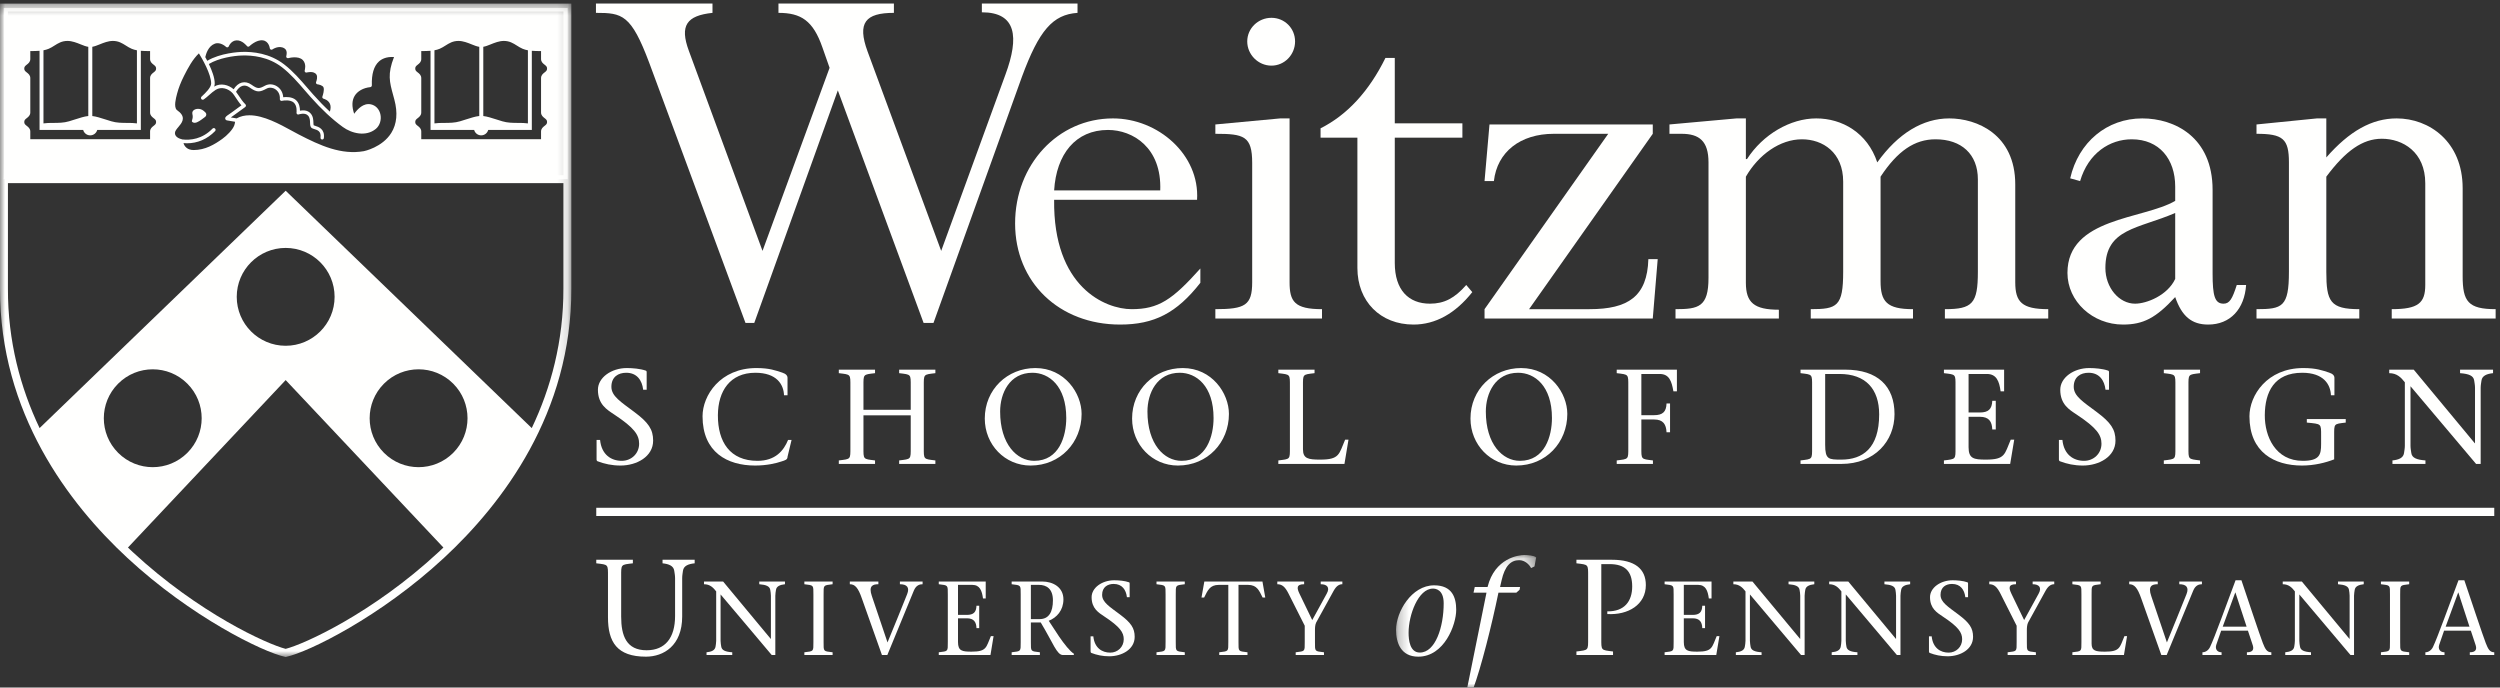
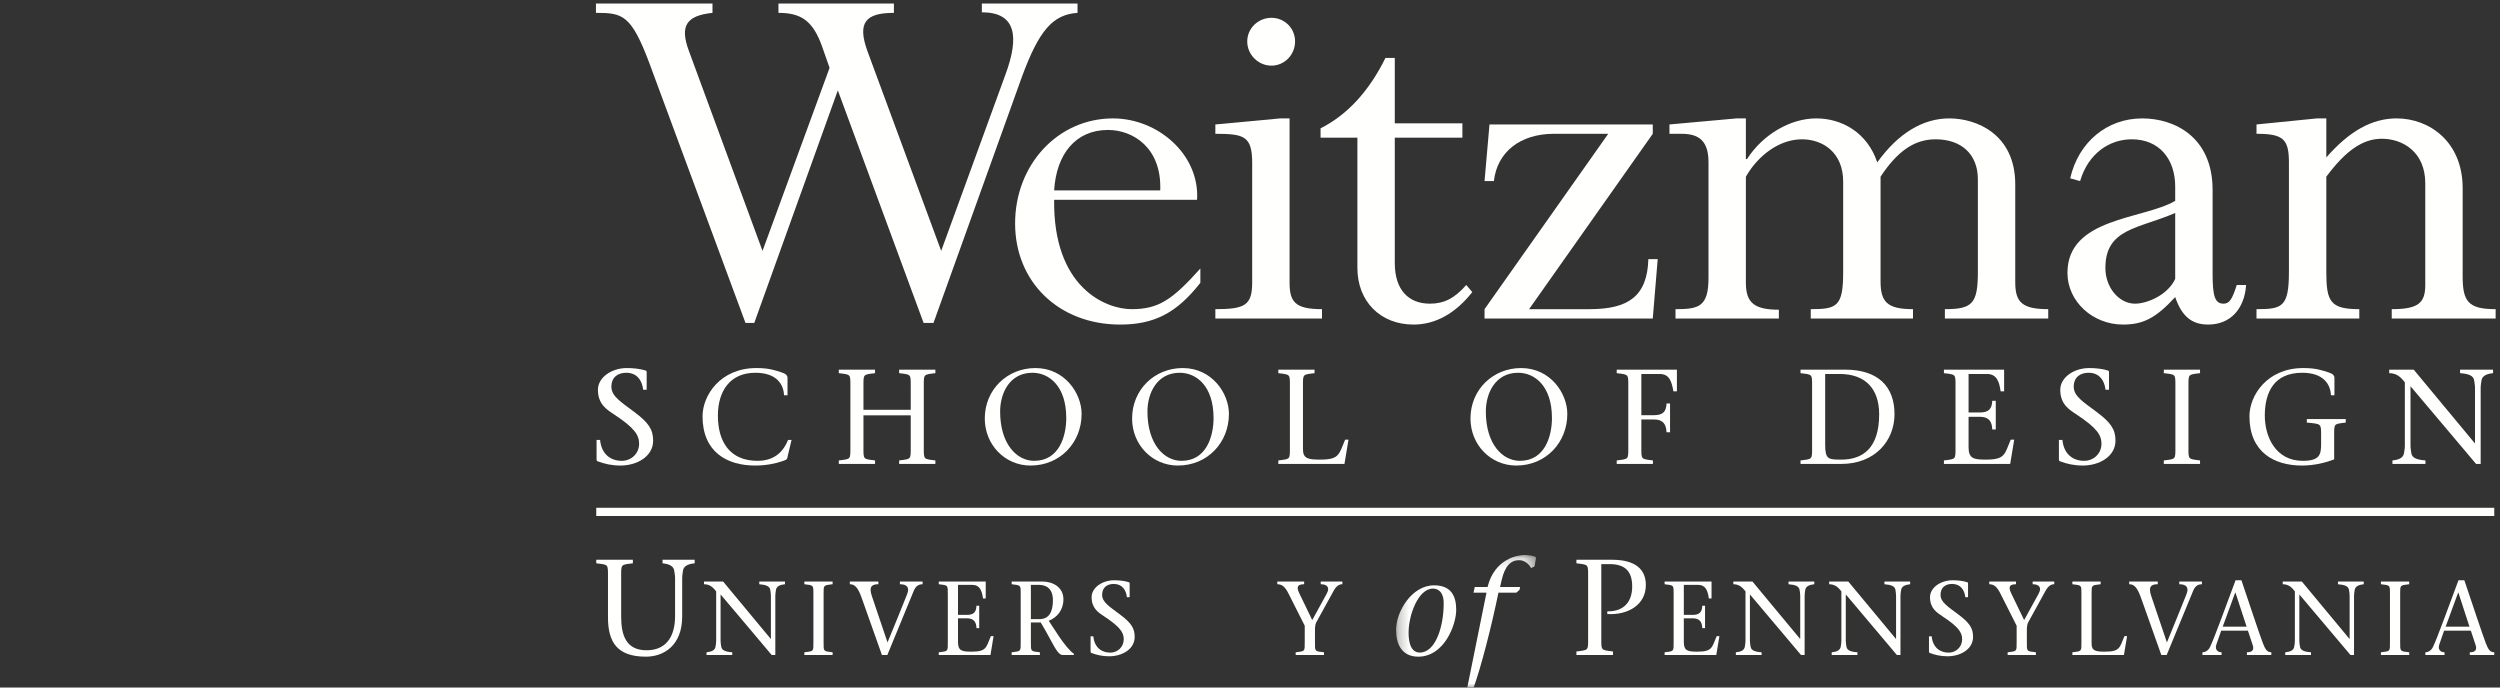
<svg xmlns="http://www.w3.org/2000/svg" xmlns:xlink="http://www.w3.org/1999/xlink" width="240px" height="66px" viewBox="0 0 240 66" version="1.1">
  <rect x="0" y="0" width="240" height="66" fill="#333333" stroke="none" />
  <title>footer-logo</title>
  <desc>Created with Sketch.</desc>
  <defs>
-     <polygon id="path-1" points="0 0.344 54.849 0.344 54.849 63.071 0 63.071" />
    <polygon id="path-3" points="0.241 0.169 13.695 0.169 13.695 12.997 0.241 12.997" />
  </defs>
  <g id="Page-1" stroke="none" stroke-width="1" fill="none" fill-rule="evenodd">
    <g id="Weitzman_Formal_Logo_white_Transparent">
      <g id="footer-logo">
        <g id="Group-4">
          <mask id="mask-2" fill="white">
            <use xlink:href="#path-1" />
          </mask>
          <g id="Clip-2" />
          <path d="M52.42,11.161 L52.42,11.161 C52.504,11.226 52.59,11.294 52.651,11.384 C52.716,11.48 52.748,11.593 52.746,11.714 C52.748,11.831 52.716,11.943 52.651,12.039 C52.59,12.13 52.504,12.197 52.42,12.262 C52.291,12.363 52.169,12.458 52.169,12.624 L52.169,13.637 L46.191,13.636 L40.214,13.637 L40.214,12.624 C40.214,12.458 40.092,12.363 39.962,12.262 C39.879,12.197 39.792,12.13 39.732,12.039 C39.667,11.943 39.634,11.831 39.636,11.709 C39.634,11.593 39.667,11.48 39.732,11.384 C39.792,11.294 39.879,11.226 39.962,11.161 C40.092,11.06 40.214,10.965 40.214,10.799 L40.214,7.494 C40.214,7.329 40.092,7.233 39.962,7.132 C39.879,7.067 39.792,7 39.732,6.909 C39.667,6.813 39.634,6.701 39.636,6.579 C39.634,6.462 39.667,6.35 39.732,6.254 C39.793,6.164 39.883,6.093 39.962,6.031 C40.092,5.93 40.214,5.835 40.214,5.669 L40.214,4.626 L40.366,4.626 C41.065,4.626 41.678,4.611 42.104,4.428 C42.279,4.353 42.44,4.252 42.611,4.144 C42.977,3.914 43.392,3.653 44.013,3.653 C44.511,3.653 44.974,3.84 45.384,4.005 C45.674,4.121 45.947,4.231 46.151,4.231 L46.231,4.231 C46.436,4.231 46.709,4.121 47,4.004 C47.408,3.84 47.871,3.653 48.369,3.653 C48.99,3.653 49.405,3.914 49.773,4.145 C49.943,4.252 50.103,4.353 50.278,4.428 C50.705,4.61 51.318,4.626 52.017,4.626 L52.169,4.626 L52.169,5.669 C52.169,5.835 52.291,5.93 52.42,6.031 C52.5,6.093 52.59,6.164 52.651,6.254 C52.716,6.35 52.748,6.462 52.746,6.584 C52.748,6.701 52.716,6.813 52.651,6.909 C52.59,7 52.504,7.067 52.42,7.132 C52.291,7.233 52.169,7.329 52.169,7.494 L52.169,10.799 C52.169,10.965 52.291,11.06 52.42,11.161 Z M37.762,12.888 C36.838,14.367 35.054,14.728 34.98,14.743 C34.629,14.805 34.267,14.836 33.907,14.836 L33.907,14.836 C32.043,14.836 30.321,14.026 28.574,13.123 C28.378,13.021 28.159,12.901 27.924,12.773 C26.809,12.162 25.253,11.311 23.935,11.311 C23.553,11.311 23.189,11.383 22.864,11.554 L22.809,11.582 L22.807,11.643 C22.797,11.815 22.764,11.978 22.708,12.128 C22.499,12.69 21.812,13.288 21.478,13.526 C20.712,14.077 19.77,14.641 18.595,14.641 C18.419,14.641 18.256,14.616 18.111,14.566 C17.9,14.495 17.719,14.367 17.587,14.197 C17.523,14.114 17.468,14.02 17.426,13.917 C17.392,13.836 17.371,13.756 17.358,13.656 L17.349,13.587 L17.283,13.568 C16.828,13.431 16.556,13.133 16.556,12.771 C16.556,12.499 16.757,12.26 16.952,12.03 C17.256,11.67 17.518,11.36 17.09,10.954 C17.05,10.916 17.003,10.882 16.958,10.848 C16.896,10.802 16.837,10.758 16.784,10.701 C16.409,10.299 16.631,9.463 16.763,8.963 L16.777,8.909 C16.921,8.362 17.142,7.797 17.452,7.179 C17.872,6.344 18.38,5.403 19.091,4.809 C19.105,4.796 19.124,4.791 19.142,4.793 C19.16,4.796 19.176,4.807 19.187,4.823 C19.201,4.844 19.278,4.963 19.39,5.149 L19.51,5.35 L19.584,5.128 C19.781,4.538 20.108,4.155 20.554,3.992 C21.031,3.816 21.476,4.062 21.7,4.224 L21.793,4.292 L21.854,4.194 C21.996,3.961 22.259,3.681 22.7,3.661 C23.183,3.64 23.578,3.969 23.769,4.168 L23.839,4.241 L23.915,4.177 C24.132,3.996 24.696,3.584 25.263,3.661 C25.799,3.732 26.003,4.2 26.066,4.398 L26.104,4.517 L26.216,4.461 C26.468,4.337 26.961,4.171 27.422,4.464 C27.719,4.652 27.755,4.973 27.732,5.209 L27.718,5.349 L27.857,5.326 C28.204,5.267 28.843,5.227 29.222,5.614 C29.521,5.919 29.541,6.314 29.505,6.591 L29.486,6.728 L29.624,6.711 C29.928,6.676 30.338,6.705 30.559,7.047 C30.708,7.279 30.65,7.607 30.602,7.782 L30.572,7.888 L30.679,7.914 C30.857,7.958 31.168,8.068 31.261,8.322 C31.33,8.511 31.307,8.827 31.2,9.189 L31.173,9.282 L31.262,9.319 C31.416,9.383 31.698,9.533 31.849,9.833 C31.998,10.128 31.991,10.492 31.829,10.919 L31.803,10.989 L31.858,11.037 C32.256,11.39 32.656,11.713 33.048,11.998 C33.845,12.577 35.085,12.885 35.929,12.192 C36.248,11.929 36.389,11.451 36.281,11.002 C36.186,10.604 35.923,10.329 35.56,10.249 C34.923,10.109 34.418,10.714 34.008,11.325 C33.995,11.345 33.972,11.355 33.948,11.353 C33.924,11.351 33.904,11.336 33.894,11.314 C33.517,10.411 33.498,9.662 33.839,9.088 C34.129,8.6 34.686,8.258 35.369,8.15 L35.46,8.135 L35.459,8.043 C35.447,6.974 35.703,6.194 36.219,5.727 C36.534,5.442 37.111,5.131 38.079,5.261 C38.099,5.264 38.116,5.276 38.126,5.293 C38.136,5.311 38.137,5.332 38.13,5.351 C37.419,7.063 37.595,7.705 37.981,9.111 C38.015,9.235 38.05,9.364 38.087,9.5 C38.445,10.833 38.335,11.972 37.762,12.888 Z M14.887,11.161 L14.887,11.161 C14.97,11.226 15.056,11.294 15.117,11.384 C15.182,11.48 15.215,11.593 15.212,11.714 C15.215,11.831 15.182,11.943 15.117,12.039 C15.056,12.13 14.97,12.197 14.887,12.262 C14.757,12.363 14.635,12.458 14.635,12.624 L14.635,13.637 L8.657,13.636 L2.68,13.637 L2.68,12.624 C2.68,12.458 2.557,12.363 2.429,12.262 C2.345,12.197 2.259,12.13 2.198,12.039 C2.133,11.943 2.1,11.831 2.102,11.709 C2.1,11.593 2.133,11.48 2.198,11.384 C2.259,11.294 2.345,11.226 2.429,11.161 C2.557,11.06 2.68,10.965 2.68,10.799 L2.68,7.494 C2.68,7.329 2.557,7.233 2.429,7.132 C2.345,7.067 2.259,7 2.198,6.909 C2.133,6.813 2.1,6.701 2.102,6.579 C2.1,6.462 2.133,6.35 2.198,6.254 C2.259,6.164 2.348,6.093 2.429,6.031 C2.557,5.93 2.68,5.835 2.68,5.669 L2.68,4.626 L2.831,4.626 C3.53,4.626 4.143,4.611 4.571,4.428 C4.745,4.353 4.906,4.252 5.077,4.144 C5.443,3.914 5.858,3.653 6.479,3.653 C6.978,3.653 7.441,3.84 7.85,4.005 C8.14,4.121 8.413,4.231 8.617,4.231 L8.698,4.231 C8.902,4.231 9.175,4.121 9.466,4.004 C9.875,3.84 10.337,3.653 10.836,3.653 C11.456,3.653 11.871,3.914 12.239,4.145 C12.409,4.252 12.57,4.353 12.744,4.428 C13.171,4.61 13.784,4.626 14.483,4.626 L14.635,4.626 L14.635,5.669 C14.635,5.835 14.757,5.93 14.887,6.031 C14.966,6.093 15.056,6.164 15.117,6.254 C15.182,6.35 15.215,6.462 15.212,6.584 C15.215,6.701 15.182,6.813 15.117,6.909 C15.056,7 14.97,7.067 14.887,7.132 C14.757,7.233 14.635,7.329 14.635,7.494 L14.635,10.799 C14.635,10.965 14.757,11.06 14.887,11.161 Z M0.359,0.764 C0.359,0.764 0.434,17.279 0.355,17.2 L54.494,17.2 C54.494,9.463 54.494,0.764 54.494,0.764 L0.359,0.764 L0.359,0.764 Z" id="Fill-1" fill="#FFFFFE" mask="url(#mask-2)" />
-           <path d="M54.088,1.105 L0.761,1.105 C0.761,2.852 0.762,10.264 0.761,16.82 L54.087,16.82 C54.087,10.264 54.087,2.852 54.088,1.105 Z M54.087,27.687 C54.087,27.538 54.087,22.939 54.087,17.581 L0.762,17.581 C0.762,22.939 0.762,27.538 0.761,27.687 C0.746,32.762 1.966,37.238 3.8,41.096 L27.424,18.311 L51.049,41.096 C52.883,37.238 54.103,32.762 54.087,27.687 Z M43.507,36.83 C41.672,34.995 38.697,34.995 36.863,36.83 C35.028,38.664 35.028,41.638 36.863,43.473 C38.697,45.307 41.672,45.307 43.507,43.473 C45.341,41.638 45.341,38.664 43.507,36.83 Z M27.424,33.194 C30.018,33.194 32.121,31.091 32.121,28.497 C32.121,25.903 30.018,23.801 27.424,23.801 C24.831,23.801 22.727,25.903 22.727,28.497 C22.727,31.091 24.831,33.194 27.424,33.194 Z M42.567,52.563 L27.424,36.487 L12.283,52.563 C12.438,52.712 12.593,52.858 12.747,53.001 C19.09,58.881 25.664,61.845 27.424,62.29 C29.185,61.845 35.758,58.881 42.101,53.001 C42.256,52.858 42.411,52.712 42.567,52.563 Z M17.985,43.473 C19.82,41.638 19.82,38.664 17.985,36.83 C16.151,34.995 13.177,34.995 11.343,36.83 C9.507,38.664 9.507,41.638 11.343,43.473 C13.177,45.307 16.151,45.307 17.985,43.473 Z M54.849,27.685 C54.885,39.665 48.218,48.368 42.619,53.559 C36.515,59.219 29.64,62.589 27.48,63.059 L27.424,63.071 L27.369,63.059 C25.209,62.589 18.334,59.219 12.229,53.559 C6.63,48.368 -0.036,39.665 0,27.685 C0.001,27.326 -0,0.344 -0,0.344 L54.849,0.344 C54.849,0.344 54.848,27.326 54.849,27.685 Z M40.441,7.494 L40.441,10.799 C40.441,11.076 40.253,11.222 40.102,11.341 C40.029,11.397 39.961,11.451 39.92,11.511 C39.881,11.57 39.862,11.636 39.864,11.706 L39.864,11.717 C39.862,11.788 39.881,11.854 39.92,11.912 C39.961,11.972 40.029,12.026 40.102,12.083 C40.253,12.201 40.441,12.347 40.441,12.624 L40.441,13.36 L51.941,13.36 L51.941,12.624 C51.941,12.347 52.129,12.201 52.28,12.083 C52.353,12.026 52.422,11.972 52.462,11.912 C52.502,11.854 52.52,11.788 52.518,11.717 L52.518,11.706 C52.52,11.636 52.502,11.57 52.462,11.511 C52.422,11.451 52.353,11.397 52.28,11.341 C52.129,11.222 51.941,11.076 51.941,10.799 L51.941,7.494 C51.941,7.218 52.129,7.071 52.28,6.953 C52.353,6.896 52.422,6.842 52.462,6.782 C52.502,6.724 52.52,6.658 52.518,6.586 L52.518,6.577 C52.52,6.505 52.502,6.439 52.462,6.381 C52.422,6.321 52.353,6.267 52.28,6.21 C52.129,6.092 51.941,5.946 51.941,5.669 L51.941,4.902 C51.933,4.902 51.926,4.902 51.917,4.902 C51.619,4.902 51.329,4.9 51.055,4.877 L51.055,12.473 L46.869,12.473 C46.79,12.772 46.517,12.994 46.193,12.994 C45.869,12.994 45.596,12.772 45.517,12.473 L41.331,12.473 L41.331,4.876 C41.056,4.9 40.764,4.902 40.466,4.902 C40.457,4.902 40.449,4.902 40.441,4.902 L40.441,5.669 C40.441,5.946 40.253,6.092 40.102,6.21 C40.029,6.267 39.961,6.321 39.92,6.381 C39.881,6.439 39.862,6.505 39.864,6.577 L39.864,6.586 C39.862,6.658 39.881,6.724 39.92,6.782 C39.961,6.842 40.029,6.896 40.102,6.953 C40.253,7.071 40.441,7.218 40.441,7.494 Z M41.707,11.846 C41.994,11.802 42.307,11.801 42.637,11.8 C43.141,11.798 43.662,11.796 44.164,11.644 C44.335,11.592 44.507,11.537 44.675,11.484 C45.196,11.318 45.65,11.173 45.971,11.143 C45.982,11.141 45.996,11.14 46.01,11.138 L46.01,4.496 C45.79,4.464 45.55,4.369 45.279,4.26 C44.895,4.105 44.458,3.929 44.013,3.929 C43.472,3.929 43.124,4.147 42.757,4.378 C42.585,4.487 42.407,4.599 42.213,4.681 C42.055,4.748 41.886,4.795 41.707,4.828 L41.707,11.846 Z M46.396,11.141 C46.402,11.142 46.409,11.142 46.415,11.143 C46.736,11.173 47.19,11.318 47.711,11.484 C47.879,11.537 48.051,11.592 48.222,11.644 C48.724,11.796 49.245,11.798 49.749,11.8 C50.078,11.801 50.391,11.802 50.679,11.846 L50.679,4.829 C50.499,4.796 50.328,4.749 50.17,4.681 C49.975,4.599 49.797,4.487 49.625,4.378 C49.258,4.147 48.911,3.929 48.369,3.929 C47.925,3.929 47.488,4.105 47.103,4.26 C46.842,4.365 46.609,4.458 46.396,4.492 L46.396,11.141 Z M40.104,10.799 L40.104,7.494 C40.104,7.387 40.028,7.323 39.895,7.219 C39.808,7.151 39.711,7.075 39.641,6.971 C39.563,6.855 39.524,6.721 39.527,6.582 C39.524,6.442 39.563,6.308 39.641,6.192 C39.711,6.088 39.808,6.012 39.895,5.944 C40.028,5.84 40.104,5.776 40.104,5.669 L40.104,4.516 L40.366,4.516 C40.978,4.516 41.635,4.509 42.061,4.327 C42.228,4.256 42.385,4.157 42.552,4.052 C42.931,3.813 43.36,3.543 44.013,3.543 C44.532,3.543 45.006,3.734 45.424,3.903 C45.704,4.015 45.968,4.121 46.151,4.121 L46.231,4.121 C46.415,4.121 46.679,4.015 46.959,3.903 C47.377,3.734 47.85,3.543 48.369,3.543 C49.023,3.543 49.452,3.813 49.83,4.052 C49.997,4.157 50.154,4.256 50.321,4.327 C50.747,4.509 51.405,4.516 52.017,4.516 L52.278,4.516 L52.278,5.669 C52.278,5.776 52.354,5.84 52.488,5.944 C52.574,6.012 52.671,6.088 52.742,6.192 C52.82,6.308 52.859,6.442 52.856,6.582 C52.859,6.721 52.82,6.855 52.742,6.971 C52.671,7.075 52.574,7.151 52.488,7.219 C52.354,7.323 52.278,7.387 52.278,7.494 L52.278,10.799 C52.278,10.906 52.354,10.97 52.488,11.075 C52.574,11.142 52.671,11.218 52.742,11.323 C52.82,11.438 52.859,11.572 52.856,11.712 C52.859,11.851 52.82,11.985 52.742,12.101 C52.671,12.205 52.574,12.282 52.488,12.348 C52.354,12.453 52.278,12.517 52.278,12.624 L52.278,13.731 L52.287,13.746 L52.278,13.746 L52.278,13.747 L46.191,13.746 L40.104,13.747 L40.104,13.746 L40.095,13.746 L40.104,13.731 L40.104,12.624 C40.104,12.517 40.028,12.453 39.895,12.348 C39.808,12.282 39.711,12.205 39.641,12.101 C39.563,11.985 39.524,11.851 39.527,11.712 C39.524,11.572 39.563,11.438 39.641,11.323 C39.711,11.218 39.808,11.142 39.895,11.075 C40.028,10.97 40.104,10.906 40.104,10.799 Z M2.908,7.494 L2.908,10.799 C2.908,11.076 2.719,11.222 2.568,11.341 C2.495,11.397 2.427,11.451 2.386,11.511 C2.347,11.57 2.328,11.636 2.33,11.706 L2.33,11.717 C2.328,11.788 2.347,11.854 2.386,11.912 C2.427,11.972 2.495,12.026 2.568,12.083 C2.719,12.201 2.908,12.347 2.908,12.624 L2.908,13.36 L14.408,13.36 L14.408,12.624 C14.408,12.347 14.595,12.201 14.747,12.083 C14.819,12.026 14.888,11.972 14.929,11.912 C14.968,11.854 14.987,11.788 14.985,11.717 L14.984,11.712 L14.985,11.706 C14.987,11.636 14.968,11.57 14.929,11.511 C14.888,11.451 14.819,11.397 14.747,11.341 C14.595,11.222 14.408,11.076 14.408,10.799 L14.408,7.494 C14.408,7.218 14.595,7.071 14.747,6.953 C14.819,6.896 14.888,6.842 14.929,6.782 C14.968,6.724 14.987,6.658 14.985,6.586 L14.984,6.582 L14.985,6.577 C14.987,6.505 14.968,6.439 14.929,6.381 C14.888,6.321 14.819,6.267 14.747,6.21 C14.595,6.092 14.408,5.946 14.408,5.669 L14.408,4.902 C14.399,4.902 14.392,4.902 14.383,4.902 C14.085,4.902 13.795,4.9 13.521,4.877 L13.521,12.473 L9.335,12.473 C9.256,12.772 8.983,12.994 8.659,12.994 C8.335,12.994 8.062,12.772 7.983,12.473 L3.797,12.473 L3.797,4.876 C3.522,4.9 3.231,4.902 2.932,4.902 C2.923,4.902 2.915,4.902 2.908,4.902 L2.908,5.669 C2.908,5.946 2.719,6.092 2.568,6.21 C2.495,6.267 2.427,6.321 2.386,6.381 C2.347,6.439 2.328,6.505 2.33,6.577 L2.33,6.586 C2.328,6.658 2.347,6.724 2.386,6.782 C2.427,6.842 2.495,6.896 2.568,6.953 C2.719,7.071 2.908,7.218 2.908,7.494 Z M4.173,11.846 C4.46,11.802 4.773,11.801 5.103,11.8 C5.607,11.798 6.128,11.796 6.63,11.644 C6.801,11.592 6.973,11.537 7.141,11.484 C7.662,11.318 8.116,11.173 8.437,11.143 C8.449,11.141 8.462,11.14 8.476,11.138 L8.476,4.496 C8.256,4.464 8.016,4.369 7.746,4.26 C7.36,4.105 6.923,3.929 6.479,3.929 C5.937,3.929 5.591,4.147 5.223,4.378 C5.051,4.487 4.874,4.599 4.679,4.681 C4.521,4.748 4.352,4.795 4.173,4.828 L4.173,11.846 Z M8.861,11.141 C8.868,11.142 8.875,11.142 8.881,11.143 C9.202,11.173 9.656,11.318 10.177,11.484 C10.345,11.537 10.517,11.592 10.688,11.644 C11.19,11.796 11.711,11.798 12.215,11.8 C12.545,11.801 12.858,11.802 13.145,11.846 L13.145,4.829 C12.965,4.796 12.794,4.749 12.636,4.681 C12.441,4.599 12.263,4.487 12.092,4.378 C11.724,4.147 11.377,3.929 10.836,3.929 C10.391,3.929 9.954,4.105 9.569,4.26 C9.308,4.365 9.075,4.458 8.861,4.492 L8.861,11.141 Z M2.57,10.799 L2.57,7.494 C2.57,7.387 2.494,7.323 2.361,7.219 C2.275,7.151 2.178,7.075 2.107,6.971 C2.029,6.855 1.99,6.721 1.993,6.582 C1.99,6.442 2.029,6.308 2.107,6.192 C2.178,6.088 2.275,6.012 2.361,5.944 C2.494,5.84 2.57,5.776 2.57,5.669 L2.57,4.516 L2.831,4.516 C3.444,4.516 4.101,4.509 4.527,4.327 C4.694,4.256 4.852,4.157 5.018,4.052 C5.397,3.813 5.826,3.543 6.479,3.543 C6.999,3.543 7.472,3.734 7.889,3.903 C8.17,4.015 8.434,4.121 8.617,4.121 L8.698,4.121 C8.881,4.121 9.145,4.015 9.425,3.903 C9.843,3.734 10.316,3.543 10.836,3.543 C11.488,3.543 11.918,3.813 12.297,4.052 C12.463,4.157 12.62,4.256 12.787,4.327 C13.214,4.509 13.87,4.516 14.483,4.516 L14.745,4.516 L14.745,5.669 C14.745,5.776 14.82,5.84 14.954,5.944 C15.04,6.012 15.138,6.088 15.208,6.192 C15.286,6.308 15.325,6.442 15.322,6.582 C15.325,6.721 15.286,6.855 15.208,6.971 C15.138,7.075 15.04,7.151 14.954,7.219 C14.82,7.323 14.745,7.387 14.745,7.494 L14.745,10.799 C14.745,10.906 14.82,10.97 14.954,11.075 C15.04,11.142 15.138,11.218 15.208,11.323 C15.286,11.438 15.325,11.572 15.322,11.712 C15.325,11.851 15.286,11.985 15.208,12.101 C15.138,12.205 15.04,12.282 14.954,12.348 C14.82,12.453 14.745,12.517 14.745,12.624 L14.745,13.731 L14.753,13.746 L14.745,13.746 L14.745,13.747 L8.657,13.746 L2.57,13.747 L2.57,13.746 L2.561,13.746 L2.57,13.731 L2.57,12.624 C2.57,12.517 2.494,12.453 2.361,12.348 C2.275,12.282 2.178,12.205 2.107,12.101 C2.029,11.985 1.99,11.851 1.993,11.712 C1.99,11.572 2.029,11.438 2.107,11.323 C2.178,11.218 2.275,11.142 2.361,11.075 C2.494,10.97 2.57,10.906 2.57,10.799 Z M17.133,12.182 C16.958,12.389 16.793,12.585 16.793,12.771 C16.793,13.186 17.295,13.332 17.449,13.367 C17.461,13.369 17.468,13.379 17.479,13.384 C18.262,13.477 19.405,13.372 20.402,12.346 C20.467,12.279 20.576,12.277 20.645,12.343 C20.713,12.409 20.714,12.518 20.648,12.586 C19.899,13.356 18.968,13.756 17.933,13.756 C17.83,13.756 17.723,13.745 17.618,13.737 C17.626,13.767 17.632,13.797 17.645,13.827 C17.679,13.91 17.722,13.986 17.774,14.052 C17.878,14.185 18.021,14.286 18.187,14.342 C18.308,14.383 18.445,14.404 18.595,14.404 C19.702,14.404 20.604,13.863 21.34,13.333 C21.78,13.02 22.331,12.463 22.487,12.046 C22.529,11.933 22.555,11.817 22.566,11.69 L21.791,11.559 C21.784,11.558 21.778,11.556 21.771,11.554 C21.69,11.53 21.635,11.469 21.623,11.392 C21.598,11.237 21.736,11.143 22.011,10.956 C22.092,10.901 22.176,10.844 22.255,10.785 C22.662,10.483 22.992,10.245 23.177,10.112 C22.963,9.873 22.781,9.596 22.629,9.367 C22.512,9.189 22.411,9.035 22.325,8.94 C21.94,8.523 21.263,8.278 20.713,8.62 C20.491,8.758 20.297,8.93 20.091,9.112 C19.926,9.259 19.754,9.411 19.565,9.544 C19.492,9.595 19.39,9.582 19.333,9.513 C19.276,9.444 19.282,9.342 19.346,9.279 C19.371,9.256 19.401,9.228 19.433,9.197 C19.684,8.962 20.271,8.41 20.271,8.018 C20.271,7.111 19.403,5.621 19.095,5.122 C18.494,5.691 18.043,6.532 17.664,7.286 C17.361,7.887 17.146,8.439 17.006,8.969 L16.992,9.024 C16.888,9.417 16.671,10.233 16.957,10.54 C16.996,10.582 17.046,10.619 17.1,10.658 C17.15,10.696 17.203,10.735 17.253,10.782 C17.843,11.342 17.433,11.827 17.133,12.182 Z M19.706,5.482 C19.767,5.593 19.831,5.71 19.896,5.836 C21.162,5.08 22.963,4.992 23.171,4.984 C24.285,4.943 25.9,5.119 27.276,6.181 C28.132,6.84 28.838,7.658 29.52,8.449 C29.698,8.655 29.883,8.868 30.066,9.075 C30.612,9.691 31.143,10.234 31.668,10.719 C31.765,10.408 31.765,10.143 31.659,9.933 C31.483,9.58 31.069,9.479 31.065,9.478 C31.02,9.467 30.982,9.438 30.959,9.397 C30.937,9.356 30.934,9.308 30.95,9.265 C31.01,9.103 31.146,8.632 31.06,8.396 C30.986,8.193 30.605,8.109 30.477,8.095 C30.426,8.089 30.381,8.061 30.355,8.017 C30.329,7.973 30.326,7.919 30.345,7.873 C30.399,7.745 30.509,7.366 30.379,7.163 C30.124,6.769 29.456,6.96 29.45,6.962 C29.393,6.979 29.331,6.963 29.289,6.92 C29.247,6.877 29.233,6.814 29.252,6.757 C29.254,6.752 29.445,6.148 29.07,5.765 C28.63,5.316 27.69,5.58 27.681,5.582 C27.624,5.599 27.562,5.582 27.52,5.54 C27.479,5.497 27.464,5.435 27.483,5.378 C27.49,5.357 27.645,4.858 27.308,4.645 C26.773,4.306 26.161,4.739 26.154,4.744 C26.108,4.777 26.047,4.784 25.996,4.761 C25.943,4.738 25.907,4.689 25.9,4.632 C25.897,4.605 25.81,3.95 25.234,3.873 C24.612,3.789 23.952,4.43 23.946,4.436 C23.913,4.469 23.868,4.485 23.822,4.482 C23.776,4.479 23.733,4.456 23.705,4.419 C23.701,4.414 23.261,3.847 22.709,3.875 C22.176,3.899 21.967,4.439 21.965,4.444 C21.946,4.496 21.902,4.533 21.849,4.545 C21.796,4.556 21.741,4.54 21.701,4.502 C21.697,4.497 21.17,3.994 20.627,4.192 C19.991,4.426 19.783,5.162 19.706,5.482 Z M32.909,12.19 C31.889,11.448 30.874,10.504 29.809,9.304 C29.624,9.095 29.438,8.881 29.259,8.674 C28.589,7.896 27.895,7.092 27.066,6.453 C25.772,5.454 24.241,5.291 23.183,5.329 C22.464,5.355 21.019,5.557 20.05,6.145 C20.347,6.762 20.615,7.471 20.615,8.018 C20.615,8.114 20.595,8.213 20.561,8.31 C21.197,7.936 21.942,8.144 22.43,8.569 C22.643,8.233 22.914,8.003 23.218,7.926 C23.523,7.848 23.841,7.919 24.138,8.129 C24.734,8.551 24.87,8.532 25.448,8.221 C25.798,8.032 26.24,8.06 26.6,8.294 C26.951,8.521 27.163,8.902 27.188,9.334 C27.481,9.299 28.029,9.283 28.394,9.592 C28.739,9.886 28.798,10.346 28.797,10.624 C29.069,10.572 29.517,10.553 29.817,10.887 C30.068,11.169 30.079,11.519 30.088,11.775 C30.091,11.863 30.094,11.994 30.115,12.03 C30.144,12.044 30.203,12.063 30.261,12.08 C30.565,12.175 31.198,12.37 31.091,13.253 C31.08,13.334 31.011,13.393 30.931,13.393 C30.925,13.393 30.918,13.393 30.911,13.392 C30.823,13.382 30.76,13.302 30.771,13.214 C30.846,12.598 30.485,12.487 30.165,12.388 C30.081,12.361 30.008,12.339 29.95,12.305 C29.78,12.207 29.773,12.002 29.766,11.785 C29.758,11.556 29.75,11.296 29.577,11.102 C29.278,10.768 28.686,10.984 28.68,10.986 C28.626,11.006 28.567,10.996 28.522,10.96 C28.478,10.924 28.456,10.867 28.465,10.811 C28.465,10.805 28.559,10.155 28.186,9.837 C27.868,9.567 27.267,9.633 27.063,9.681 C27.013,9.693 26.961,9.68 26.921,9.647 C26.883,9.613 26.862,9.563 26.865,9.512 C26.895,9.11 26.734,8.764 26.425,8.564 C26.164,8.394 25.847,8.371 25.6,8.504 C24.924,8.868 24.66,8.893 23.952,8.391 C23.731,8.235 23.511,8.183 23.297,8.238 C23.055,8.299 22.833,8.505 22.658,8.81 C22.739,8.914 22.823,9.034 22.916,9.177 C23.1,9.456 23.309,9.772 23.558,10.013 C23.596,10.049 23.615,10.099 23.611,10.15 C23.607,10.201 23.58,10.248 23.539,10.278 C23.534,10.28 23.089,10.595 22.459,11.061 C22.375,11.124 22.284,11.186 22.204,11.24 C22.189,11.25 22.174,11.261 22.158,11.272 L22.712,11.367 C23.094,11.155 23.512,11.067 23.95,11.067 C25.3,11.067 26.835,11.907 28.038,12.565 C28.269,12.692 28.487,12.811 28.683,12.912 C30.737,13.975 32.76,14.895 34.936,14.511 C34.951,14.508 36.695,14.152 37.563,12.761 C38.098,11.903 38.198,10.827 37.858,9.561 C37.822,9.425 37.786,9.296 37.753,9.172 C37.392,7.858 37.187,7.11 37.825,5.474 C37.081,5.426 36.631,5.673 36.378,5.902 C35.891,6.344 35.662,7.113 35.699,8.189 C35.702,8.278 35.635,8.356 35.545,8.365 C34.876,8.435 34.315,8.75 34.043,9.209 C33.779,9.653 33.765,10.228 33.999,10.923 C34.331,10.47 34.893,9.86 35.611,10.018 C36.059,10.117 36.396,10.464 36.512,10.947 C36.64,11.482 36.466,12.056 36.079,12.374 C35.139,13.147 33.776,12.821 32.909,12.19 Z M16.871,11.96 C17.209,11.56 17.356,11.354 17.017,11.032 C16.982,10.998 16.94,10.968 16.895,10.935 C16.832,10.887 16.766,10.839 16.706,10.774 C16.29,10.329 16.521,9.457 16.659,8.936 L16.674,8.882 C16.82,8.327 17.044,7.755 17.357,7.131 C17.781,6.287 18.296,5.334 19.022,4.726 C19.06,4.694 19.109,4.68 19.158,4.687 C19.207,4.695 19.25,4.723 19.277,4.764 C19.289,4.783 19.368,4.905 19.483,5.096 C19.621,4.68 19.905,4.116 20.517,3.891 C21.04,3.699 21.52,3.961 21.762,4.138 C21.9,3.914 22.189,3.576 22.695,3.554 C23.227,3.529 23.653,3.892 23.847,4.094 C24.096,3.886 24.677,3.473 25.277,3.554 C25.801,3.625 26.064,4.037 26.169,4.365 C26.449,4.226 26.977,4.054 27.48,4.373 C27.828,4.594 27.863,4.968 27.838,5.22 C28.204,5.158 28.885,5.117 29.3,5.54 C29.636,5.884 29.647,6.33 29.611,6.605 C29.907,6.57 30.389,6.587 30.649,6.989 C30.817,7.25 30.764,7.597 30.705,7.81 C30.923,7.863 31.255,7.991 31.362,8.286 C31.467,8.573 31.371,8.991 31.303,9.22 C31.488,9.296 31.781,9.461 31.946,9.785 C32.107,10.104 32.095,10.496 31.928,10.946 C32.323,11.298 32.718,11.626 33.111,11.912 C33.875,12.467 35.061,12.766 35.861,12.109 C36.148,11.872 36.275,11.437 36.177,11.027 C36.091,10.67 35.858,10.425 35.537,10.354 C34.963,10.227 34.487,10.804 34.097,11.385 C34.061,11.437 34,11.466 33.937,11.46 C33.874,11.453 33.82,11.413 33.795,11.355 C33.404,10.42 33.388,9.638 33.747,9.033 C34.052,8.519 34.645,8.156 35.352,8.044 C35.339,6.942 35.606,6.137 36.147,5.647 C36.479,5.348 37.085,5.019 38.093,5.155 C38.146,5.162 38.193,5.193 38.219,5.24 C38.246,5.286 38.25,5.342 38.229,5.392 C37.532,7.07 37.706,7.7 38.084,9.08 C38.118,9.205 38.154,9.335 38.191,9.472 C38.556,10.835 38.443,12.004 37.853,12.945 C36.904,14.464 35.077,14.833 34.999,14.849 C34.63,14.914 34.266,14.944 33.907,14.944 C32.041,14.944 30.293,14.132 28.525,13.218 C28.326,13.115 28.106,12.994 27.873,12.867 C26.448,12.087 24.31,10.916 22.913,11.649 C22.904,11.832 22.869,12.006 22.809,12.166 C22.591,12.753 21.884,13.369 21.54,13.613 C20.76,14.174 19.8,14.749 18.595,14.749 C18.407,14.749 18.233,14.721 18.077,14.668 C17.846,14.589 17.647,14.449 17.502,14.263 C17.432,14.173 17.373,14.07 17.327,13.959 C17.286,13.86 17.264,13.768 17.252,13.67 C16.753,13.521 16.449,13.184 16.449,12.771 C16.449,12.459 16.663,12.205 16.871,11.96 Z M18.472,10.965 C18.382,10.609 18.735,10.449 19.008,10.449 C19.197,10.449 19.378,10.499 19.556,10.646 C19.615,10.695 19.67,10.743 19.717,10.789 C19.841,10.908 19.834,11.108 19.701,11.216 C19.567,11.325 19.414,11.433 19.318,11.499 C19.097,11.65 18.72,11.927 18.458,11.709 C18.325,11.599 18.588,11.42 18.472,10.965 L18.472,10.965 Z" id="Fill-3" fill="#FFFFFE" mask="url(#mask-2)" />
        </g>
        <path d="M59.632,59.198 C59.632,61.028 60.127,62.425 62.075,62.425 C63.866,62.425 64.807,61.224 64.807,59.134 L64.807,55.499 C64.807,55.228 64.755,55.003 64.728,54.795 C64.664,54.326 64.219,54.142 63.604,54.078 L63.604,53.737 L66.688,53.737 L66.688,54.078 C66.062,54.142 65.63,54.326 65.564,54.795 C65.539,55.003 65.49,55.228 65.49,55.499 L65.49,59.183 C65.49,61.994 63.698,63.04 62.01,63.04 C59.228,63.04 58.366,61.628 58.366,59.263 L58.366,55.371 C58.366,54.154 58.419,54.219 57.241,54.078 L57.241,53.737 L60.756,53.737 L60.756,54.078 C59.58,54.219 59.632,54.154 59.632,55.371 L59.632,59.198" id="Fill-5" fill="#FFFFFE" />
        <path d="M74.085,62.883 C72.483,60.987 70.822,59.001 69.175,57.065 L69.175,61.523 C69.175,61.734 69.218,61.905 69.237,62.063 C69.288,62.43 69.632,62.573 70.296,62.619 L70.296,62.883 L67.827,62.883 L67.827,62.619 C68.31,62.573 68.642,62.43 68.694,62.063 C68.713,61.905 68.754,61.734 68.754,61.523 L68.754,56.773 C68.469,56.409 68.159,56.086 67.585,56.086 L67.585,55.826 L69.419,55.826 C70.921,57.651 72.483,59.506 73.987,61.328 L74.007,61.328 L74.007,57.189 C74.007,56.974 73.968,56.802 73.947,56.641 C73.895,56.279 73.551,56.139 72.889,56.086 L72.889,55.826 L75.358,55.826 L75.358,56.086 C74.882,56.139 74.539,56.279 74.491,56.641 C74.471,56.802 74.431,56.974 74.431,57.189 L74.431,62.883 L74.085,62.883" id="Fill-6" fill="#FFFFFE" />
        <path d="M79.065,61.624 C79.065,62.559 79.021,62.51 79.93,62.619 L79.93,62.883 L77.219,62.883 L77.219,62.619 C78.125,62.51 78.087,62.559 78.087,61.624 L78.087,57.084 C78.087,56.148 78.125,56.198 77.219,56.086 L77.219,55.826 L79.93,55.826 L79.93,56.086 C79.021,56.198 79.065,56.148 79.065,57.084 L79.065,61.624" id="Fill-7" fill="#FFFFFE" />
        <path d="M84.324,56.086 C83.772,56.086 83.367,56.249 83.697,57.216 C84.094,58.406 84.679,60.138 85.201,61.673 C85.848,60.129 86.463,58.579 87.087,57.036 C87.34,56.399 87.076,56.086 86.391,56.086 L86.391,55.826 L88.569,55.826 L88.569,56.086 C88.276,56.086 87.944,56.187 87.731,56.694 C86.884,58.759 86.03,60.816 85.183,62.883 L84.667,62.883 C84.054,61.138 83.367,59.194 82.75,57.481 C82.381,56.399 82.067,56.086 81.583,56.086 L81.583,55.826 L84.324,55.826 L84.324,56.086" id="Fill-8" fill="#FFFFFE" />
        <path d="M90.122,62.619 C91.03,62.51 90.99,62.559 90.99,61.624 L90.99,57.084 C90.99,56.148 91.03,56.198 90.122,56.086 L90.122,55.826 L94.629,55.826 L94.629,57.45 L94.368,57.45 C94.265,56.7 94.063,56.148 93.34,56.148 L91.968,56.148 L91.968,59.03 L92.815,59.03 C93.45,59.03 93.722,58.778 93.742,58.153 L94.004,58.153 L94.004,60.302 L93.742,60.302 C93.722,59.708 93.49,59.357 92.815,59.357 L91.968,59.357 L91.968,61.633 C91.968,62.491 92.362,62.559 93.267,62.559 C94.732,62.559 94.659,62.146 95.124,61.068 L95.384,61.068 L95.085,62.883 L90.122,62.883 L90.122,62.619" id="Fill-9" fill="#FFFFFE" />
        <path d="M98.964,59.435 L99.8,59.435 C100.678,59.435 101.08,58.772 101.08,57.631 C101.08,56.53 100.474,56.148 99.74,56.148 L98.964,56.148 L98.964,59.435 Z M97.119,55.826 L100.051,55.826 C101.07,55.826 102.089,56.36 102.089,57.542 C102.089,58.579 101.455,59.293 100.678,59.595 L101.665,61.098 C102.169,61.836 102.732,62.54 103.088,62.753 L103.088,62.883 L102.049,62.883 C101.455,62.883 101.131,61.785 99.912,59.758 L98.964,59.758 L98.964,61.624 C98.964,62.559 98.922,62.51 99.83,62.619 L99.83,62.883 L97.119,62.883 L97.119,62.619 C98.025,62.51 97.987,62.559 97.987,61.624 L97.987,57.084 C97.987,56.148 98.025,56.198 97.119,56.086 L97.119,55.826 L97.119,55.826 Z" id="Fill-10" fill="#FFFFFE" />
        <path d="M108.184,57.329 C108.102,56.623 107.721,56.058 106.914,56.058 C106.329,56.058 105.804,56.36 105.804,57.105 C105.804,57.812 106.509,58.233 107.518,58.991 C108.585,59.788 108.929,60.302 108.929,61.138 C108.929,62.339 107.701,63.003 106.491,63.003 C105.844,63.003 105.29,62.883 104.766,62.68 C104.724,62.663 104.696,62.619 104.696,62.54 L104.696,61.088 L104.96,61.088 C105.068,62.208 105.804,62.653 106.583,62.653 C107.297,62.653 107.88,62.106 107.88,61.37 C107.88,60.716 107.528,60.182 106.017,59.183 C105.471,58.818 104.795,58.424 104.795,57.329 C104.795,56.42 105.804,55.706 106.964,55.706 C107.398,55.706 107.973,55.755 108.376,55.897 C108.438,55.916 108.445,55.958 108.445,56.004 L108.445,57.329 L108.184,57.329" id="Fill-11" fill="#FFFFFE" />
-         <path d="M112.873,61.624 C112.873,62.559 112.832,62.51 113.739,62.619 L113.739,62.883 L111.024,62.883 L111.024,62.619 C111.932,62.51 111.895,62.559 111.895,61.624 L111.895,57.084 C111.895,56.148 111.932,56.198 111.024,56.086 L111.024,55.826 L113.739,55.826 L113.739,56.086 C112.832,56.198 112.873,56.148 112.873,57.084 L112.873,61.624" id="Fill-12" fill="#FFFFFE" />
-         <path d="M118.896,61.624 C118.896,62.559 118.854,62.51 119.759,62.619 L119.759,62.883 L117.047,62.883 L117.047,62.619 C117.955,62.51 117.918,62.559 117.918,61.624 L117.918,56.148 L117.008,56.148 C116.13,56.148 115.93,56.7 115.596,57.366 L115.343,57.366 L115.616,55.826 L121.195,55.826 L121.466,57.366 L121.211,57.366 C120.881,56.7 120.678,56.148 119.801,56.148 L118.896,56.148 L118.896,61.624" id="Fill-13" fill="#FFFFFE" />
        <path d="M124.386,62.619 C125.298,62.51 125.255,62.559 125.255,61.624 L125.255,60.071 L123.704,56.996 C123.372,56.338 123.089,56.086 122.621,56.086 L122.621,55.826 L125.197,55.826 L125.197,56.086 C124.431,56.086 124.498,56.47 124.751,56.996 L125.974,59.527 L127.363,56.996 C127.707,56.38 127.384,56.086 126.788,56.086 L126.788,55.826 L128.866,55.826 L128.866,56.086 C128.585,56.086 128.31,56.22 128.04,56.7 L126.355,59.758 C126.254,59.96 126.237,60.243 126.237,60.493 L126.237,61.624 C126.237,62.559 126.194,62.51 127.102,62.619 L127.102,62.883 L124.386,62.883 L124.386,62.619" id="Fill-14" fill="#FFFFFE" />
        <g id="Group-18" transform="translate(133.779, 53.111)">
          <mask id="mask-4" fill="white">
            <use xlink:href="#path-3" />
          </mask>
          <g id="Clip-16" />
          <path d="M4.815,4.808 C4.815,3.447 3.992,3.394 3.783,3.394 C2.371,3.394 1.444,5.933 1.444,7.629 C1.444,8.31 1.56,9.535 2.525,9.535 C4.017,9.535 4.815,7.083 4.815,4.808 Z M0.241,7.357 C0.241,5.645 1.718,3.08 3.899,3.08 C5.636,3.08 6.017,4.256 6.017,5.435 C6.017,6.872 4.867,9.929 2.371,9.929 C0.698,9.929 0.241,8.584 0.241,7.357 L0.241,7.357 Z" id="Fill-15" fill="#FFFFFE" mask="url(#mask-4)" />
          <path d="M12.098,3.513 L11.785,3.788 L10.071,3.788 C9.433,6.9 8.387,11.042 7.64,13.027 L7.053,13.027 L8.923,3.788 L7.679,3.788 L7.798,3.239 L9.027,3.239 C9.717,0.455 12.02,0.169 12.566,0.169 C12.87,0.169 13.496,0.219 13.695,0.402 L13.533,1.266 L13.207,1.423 C13.024,1.073 12.607,0.666 12.061,0.666 C11.27,0.666 10.688,1.199 10.372,2.61 L10.228,3.239 L12.148,3.239 L12.098,3.513" id="Fill-17" fill="#FFFFFE" mask="url(#mask-4)" />
        </g>
        <path d="M153.725,61.25 C153.725,62.465 153.675,62.398 154.851,62.542 L154.851,62.883 L151.337,62.883 L151.337,62.542 C152.514,62.398 152.46,62.465 152.46,61.25 L152.46,55.371 C152.46,54.154 152.514,54.219 151.337,54.078 L151.337,53.737 L154.757,53.737 C156.928,53.737 158.001,54.6 158.001,56.168 C158.001,58.047 156.301,59.067 154.302,58.947 L154.302,58.69 C155.934,58.716 156.691,57.733 156.691,56.296 C156.691,54.833 155.987,54.154 154.522,54.154 L153.725,54.154 L153.725,61.25" id="Fill-19" fill="#FFFFFE" />
        <path d="M159.802,62.619 C160.707,62.51 160.669,62.559 160.669,61.624 L160.669,57.084 C160.669,56.148 160.707,56.198 159.802,56.086 L159.802,55.826 L164.308,55.826 L164.308,57.45 L164.047,57.45 C163.946,56.7 163.744,56.148 163.017,56.148 L161.646,56.148 L161.646,59.03 L162.495,59.03 C163.127,59.03 163.401,58.778 163.418,58.153 L163.684,58.153 L163.684,60.302 L163.418,60.302 C163.401,59.708 163.167,59.357 162.495,59.357 L161.646,59.357 L161.646,61.633 C161.646,62.491 162.038,62.559 162.947,62.559 C164.406,62.559 164.336,62.146 164.804,61.068 L165.065,61.068 L164.761,62.883 L159.802,62.883 L159.802,62.619" id="Fill-20" fill="#FFFFFE" />
        <path d="M172.902,62.883 C171.301,60.987 169.634,59.001 167.992,57.065 L167.992,61.523 C167.992,61.734 168.034,61.905 168.053,62.063 C168.105,62.43 168.443,62.573 169.111,62.619 L169.111,62.883 L166.642,62.883 L166.642,62.619 C167.128,62.573 167.458,62.43 167.506,62.063 C167.529,61.905 167.568,61.734 167.568,61.523 L167.568,56.773 C167.286,56.409 166.973,56.086 166.402,56.086 L166.402,55.826 L168.235,55.826 C169.736,57.651 171.301,59.506 172.804,61.328 L172.822,61.328 L172.822,57.189 C172.822,56.974 172.783,56.802 172.761,56.641 C172.711,56.279 172.369,56.139 171.7,56.086 L171.7,55.826 L174.173,55.826 L174.173,56.086 C173.699,56.139 173.356,56.279 173.304,56.641 C173.285,56.802 173.244,56.974 173.244,57.189 L173.244,62.883 L172.902,62.883" id="Fill-21" fill="#FFFFFE" />
        <path d="M182.104,62.883 C180.502,60.987 178.84,59.001 177.195,57.065 L177.195,61.523 C177.195,61.734 177.235,61.905 177.255,62.063 C177.307,62.43 177.65,62.573 178.313,62.619 L178.313,62.883 L175.843,62.883 L175.843,62.619 C176.327,62.573 176.66,62.43 176.713,62.063 C176.733,61.905 176.773,61.734 176.773,61.523 L176.773,56.773 C176.49,56.409 176.177,56.086 175.601,56.086 L175.601,55.826 L177.435,55.826 C178.939,57.651 180.502,59.506 182.004,61.328 L182.022,61.328 L182.022,57.189 C182.022,56.974 181.984,56.802 181.966,56.641 C181.911,56.279 181.57,56.139 180.904,56.086 L180.904,55.826 L183.375,55.826 L183.375,56.086 C182.903,56.139 182.558,56.279 182.508,56.641 C182.486,56.802 182.445,56.974 182.445,57.189 L182.445,62.883 L182.104,62.883" id="Fill-22" fill="#FFFFFE" />
        <path d="M188.669,57.329 C188.59,56.623 188.205,56.058 187.396,56.058 C186.815,56.058 186.291,56.36 186.291,57.105 C186.291,57.812 186.998,58.233 188.003,58.991 C189.071,59.788 189.414,60.302 189.414,61.138 C189.414,62.339 188.188,63.003 186.975,63.003 C186.329,63.003 185.773,62.883 185.249,62.68 C185.212,62.663 185.181,62.619 185.181,62.54 L185.181,61.088 L185.442,61.088 C185.553,62.208 186.291,62.653 187.068,62.653 C187.779,62.653 188.366,62.106 188.366,61.37 C188.366,60.716 188.015,60.182 186.501,59.183 C185.959,58.818 185.281,58.424 185.281,57.329 C185.281,56.42 186.291,55.706 187.452,55.706 C187.882,55.706 188.458,55.755 188.859,55.897 C188.921,55.916 188.932,55.958 188.932,56.004 L188.932,57.329 L188.669,57.329" id="Fill-23" fill="#FFFFFE" />
        <path d="M192.733,62.619 C193.641,62.51 193.598,62.559 193.598,61.624 L193.598,60.071 L192.047,56.996 C191.716,56.338 191.43,56.086 190.97,56.086 L190.97,55.826 L193.537,55.826 L193.537,56.086 C192.773,56.086 192.848,56.47 193.095,56.996 L194.317,59.527 L195.706,56.996 C196.051,56.38 195.729,56.086 195.134,56.086 L195.134,55.826 L197.208,55.826 L197.208,56.086 C196.928,56.086 196.652,56.22 196.382,56.7 L194.7,59.758 C194.599,59.96 194.578,60.243 194.578,60.493 L194.578,61.624 C194.578,62.559 194.537,62.51 195.445,62.619 L195.445,62.883 L192.733,62.883 L192.733,62.619" id="Fill-24" fill="#FFFFFE" />
        <path d="M198.948,62.619 C199.854,62.51 199.817,62.559 199.817,61.624 L199.817,57.084 C199.817,56.148 199.854,56.198 198.948,56.086 L198.948,55.826 L201.661,55.826 L201.661,56.086 C200.751,56.198 200.793,56.148 200.793,57.084 L200.793,61.785 C200.793,62.491 201.187,62.559 202.084,62.559 C203.546,62.559 203.485,62.146 203.947,61.068 L204.199,61.068 L203.898,62.883 L198.948,62.883 L198.948,62.619" id="Fill-25" fill="#FFFFFE" />
        <path d="M207.144,56.086 C206.59,56.086 206.186,56.249 206.518,57.216 C206.913,58.406 207.498,60.138 208.023,61.673 C208.667,60.129 209.28,58.579 209.905,57.036 C210.158,56.399 209.897,56.086 209.211,56.086 L209.211,55.826 L211.386,55.826 L211.386,56.086 C211.096,56.086 210.762,56.187 210.552,56.694 C209.704,58.759 208.85,60.816 208.001,62.883 L207.488,62.883 C206.875,61.138 206.186,59.194 205.569,57.481 C205.196,56.399 204.885,56.086 204.403,56.086 L204.403,55.826 L207.144,55.826 L207.144,56.086" id="Fill-26" fill="#FFFFFE" />
        <path d="M215.674,60.16 L214.602,56.884 L214.582,56.884 L213.381,60.16 L215.674,60.16 Z M213.233,60.545 L212.765,61.893 C212.635,62.286 212.827,62.619 213.271,62.619 L213.271,62.883 L211.434,62.883 L211.434,62.619 C211.708,62.619 212.002,62.448 212.162,62.117 C212.596,61.23 213.775,57.934 214.614,55.706 L215.177,55.706 C215.861,57.732 216.89,60.837 217.233,61.734 C217.455,62.298 217.618,62.619 218.049,62.619 L218.049,62.883 L215.703,62.883 L215.703,62.619 C216.338,62.619 216.398,62.286 216.233,61.846 L215.801,60.545 L213.233,60.545 L213.233,60.545 Z" id="Fill-27" fill="#FFFFFE" />
        <path d="M225.648,62.883 C224.04,60.987 222.381,59.001 220.735,57.065 L220.735,61.523 C220.735,61.734 220.773,61.905 220.797,62.063 C220.846,62.43 221.19,62.573 221.856,62.619 L221.856,62.883 L219.384,62.883 L219.384,62.619 C219.868,62.573 220.202,62.43 220.25,62.063 C220.272,61.905 220.308,61.734 220.308,61.523 L220.308,56.773 C220.031,56.409 219.716,56.086 219.142,56.086 L219.142,55.826 L220.977,55.826 C222.479,57.651 224.04,59.506 225.545,61.328 L225.564,61.328 L225.564,57.189 C225.564,56.974 225.527,56.802 225.505,56.641 C225.454,56.279 225.11,56.139 224.447,56.086 L224.447,55.826 L226.918,55.826 L226.918,56.086 C226.444,56.139 226.102,56.279 226.049,56.641 C226.03,56.802 225.987,56.974 225.987,57.189 L225.987,62.883 L225.648,62.883" id="Fill-28" fill="#FFFFFE" />
        <path d="M230.416,61.624 C230.416,62.559 230.375,62.51 231.283,62.619 L231.283,62.883 L228.569,62.883 L228.569,62.619 C229.478,62.51 229.437,62.559 229.437,61.624 L229.437,57.084 C229.437,56.148 229.478,56.198 228.569,56.086 L228.569,55.826 L231.283,55.826 L231.283,56.086 C230.375,56.198 230.416,56.148 230.416,57.084 L230.416,61.624" id="Fill-29" fill="#FFFFFE" />
        <path d="M237.069,60.16 L236.002,56.884 L235.984,56.884 L234.782,60.16 L237.069,60.16 Z M234.631,60.545 L234.166,61.893 C234.035,62.286 234.226,62.619 234.673,62.619 L234.673,62.883 L232.836,62.883 L232.836,62.619 C233.108,62.619 233.4,62.448 233.563,62.117 C233.993,61.23 235.174,57.934 236.014,55.706 L236.577,55.706 C237.262,57.732 238.291,60.837 238.633,61.734 C238.856,62.298 239.015,62.619 239.448,62.619 L239.448,62.883 L237.101,62.883 L237.101,62.619 C237.735,62.619 237.796,62.286 237.633,61.846 L237.2,60.545 L234.631,60.545 L234.631,60.545 Z" id="Fill-30" fill="#FFFFFE" />
        <polygon id="Fill-31" fill="#FFFFFE" points="57.241 49.536 239.449 49.536 239.449 48.747 57.241 48.747" />
        <path d="M61.744,37.414 C61.64,36.509 61.149,35.785 60.115,35.785 C59.365,35.785 58.693,36.172 58.693,37.129 C58.693,38.034 59.598,38.577 60.89,39.547 C62.261,40.568 62.701,41.227 62.701,42.301 C62.701,43.839 61.123,44.692 59.572,44.692 C58.744,44.692 58.033,44.537 57.361,44.279 C57.309,44.253 57.271,44.201 57.271,44.098 L57.271,42.236 L57.607,42.236 C57.749,43.671 58.693,44.24 59.688,44.24 C60.606,44.24 61.356,43.542 61.356,42.598 C61.356,41.757 60.904,41.073 58.964,39.792 C58.266,39.327 57.4,38.823 57.4,37.414 C57.4,36.25 58.693,35.333 60.179,35.333 C60.736,35.333 61.472,35.397 61.99,35.578 C62.067,35.603 62.08,35.655 62.08,35.72 L62.08,37.414 L61.744,37.414" id="Fill-32" fill="#FFFFFE" />
        <path d="M75.99,42.236 L75.602,43.852 C75.602,44.136 75.37,44.188 75.007,44.304 C74.516,44.473 73.611,44.692 72.487,44.692 C69.836,44.692 67.444,43.425 67.444,39.961 C67.444,37.97 69.138,35.333 72.616,35.333 C73.87,35.333 74.464,35.565 75.098,35.772 C75.46,35.888 75.602,36.069 75.602,36.276 L75.602,37.944 L75.266,37.944 C75.227,36.909 74.567,35.785 72.512,35.785 C70.094,35.785 68.931,37.53 68.918,39.857 C68.905,42.429 70.082,44.24 72.719,44.24 C74.438,44.24 75.24,43.257 75.654,42.236 L75.99,42.236" id="Fill-33" fill="#FFFFFE" />
        <path d="M82.892,42.921 C82.892,44.123 82.841,44.058 84.004,44.201 L84.004,44.537 L80.526,44.537 L80.526,44.201 C81.69,44.058 81.638,44.123 81.638,42.921 L81.638,37.103 C81.638,35.901 81.69,35.965 80.526,35.824 L80.526,35.487 L84.004,35.487 L84.004,35.824 C82.841,35.965 82.892,35.901 82.892,37.103 L82.892,39.339 L87.43,39.339 L87.43,37.103 C87.43,35.901 87.482,35.965 86.318,35.824 L86.318,35.487 L89.796,35.487 L89.796,35.824 C88.632,35.965 88.684,35.901 88.684,37.103 L88.684,42.921 C88.684,44.123 88.632,44.058 89.796,44.201 L89.796,44.537 L86.318,44.537 L86.318,44.201 C87.482,44.058 87.43,44.123 87.43,42.921 L87.43,39.87 L82.892,39.87 L82.892,42.921" id="Fill-34" fill="#FFFFFE" />
        <path d="M102.361,40.129 C102.361,37.039 100.693,35.785 99.115,35.785 C96.918,35.785 96.013,37.75 96.013,39.508 C96.013,42.637 97.616,44.24 99.283,44.24 C101.688,44.24 102.361,41.861 102.361,40.129 Z M94.539,40.18 C94.539,37.388 96.71,35.333 99.4,35.333 C102.205,35.333 103.834,37.75 103.834,39.74 C103.834,42.469 101.792,44.692 98.935,44.692 C96.465,44.692 94.539,42.688 94.539,40.18 L94.539,40.18 Z" id="Fill-35" fill="#FFFFFE" />
        <path d="M116.502,40.129 C116.502,37.039 114.835,35.785 113.258,35.785 C111.06,35.785 110.155,37.75 110.155,39.508 C110.155,42.637 111.758,44.24 113.426,44.24 C115.831,44.24 116.502,41.861 116.502,40.129 Z M108.681,40.18 C108.681,37.388 110.853,35.333 113.542,35.333 C116.347,35.333 117.977,37.75 117.977,39.74 C117.977,42.469 115.934,44.692 113.077,44.692 C110.607,44.692 108.681,42.688 108.681,40.18 L108.681,40.18 Z" id="Fill-36" fill="#FFFFFE" />
        <path d="M122.72,44.201 C123.883,44.058 123.831,44.123 123.831,42.921 L123.831,37.103 C123.831,35.901 123.883,35.965 122.72,35.824 L122.72,35.487 L126.197,35.487 L126.197,35.824 C125.033,35.965 125.085,35.901 125.085,37.103 L125.085,43.128 C125.085,44.033 125.59,44.123 126.74,44.123 C128.614,44.123 128.537,43.593 129.132,42.21 L129.455,42.21 L129.067,44.537 L122.72,44.537 L122.72,44.201" id="Fill-37" fill="#FFFFFE" />
        <path d="M148.987,40.129 C148.987,37.039 147.32,35.785 145.743,35.785 C143.545,35.785 142.64,37.75 142.64,39.508 C142.64,42.637 144.244,44.24 145.911,44.24 C148.316,44.24 148.987,41.861 148.987,40.129 Z M141.166,40.18 C141.166,37.388 143.338,35.333 146.027,35.333 C148.833,35.333 150.462,37.75 150.462,39.74 C150.462,42.469 148.419,44.692 145.562,44.692 C143.093,44.692 141.166,42.688 141.166,40.18 L141.166,40.18 Z" id="Fill-38" fill="#FFFFFE" />
        <path d="M157.57,39.857 L158.798,39.857 C159.613,39.857 159.962,39.534 159.988,38.733 L160.324,38.733 L160.324,41.499 L159.988,41.499 C159.949,40.736 159.665,40.271 158.798,40.271 L157.57,40.271 L157.57,42.921 C157.57,44.123 157.519,44.058 158.682,44.201 L158.682,44.537 L155.205,44.537 L155.205,44.201 C156.368,44.058 156.316,44.123 156.316,42.921 L156.316,37.103 C156.316,35.901 156.368,35.965 155.205,35.824 L155.205,35.487 L160.983,35.487 L160.983,37.569 L160.647,37.569 C160.479,36.612 160.26,35.901 159.328,35.901 L157.57,35.901 L157.57,39.857" id="Fill-39" fill="#FFFFFE" />
        <path d="M175.216,42.701 C175.216,44.11 175.539,44.123 176.767,44.123 C178.81,44.123 180.4,43.037 180.4,39.779 C180.4,37.323 179.081,35.901 176.599,35.901 L175.216,35.901 L175.216,42.701 Z M172.85,35.487 L177.142,35.487 C180.271,35.487 181.873,37.09 181.873,39.754 C181.873,42.339 179.973,44.537 176.767,44.537 L172.85,44.537 L172.85,44.201 C174.014,44.058 173.961,44.123 173.961,42.921 L173.961,37.103 C173.961,35.901 174.014,35.965 172.85,35.824 L172.85,35.487 L172.85,35.487 Z" id="Fill-40" fill="#FFFFFE" />
        <path d="M186.617,44.201 C187.78,44.058 187.729,44.123 187.729,42.921 L187.729,37.103 C187.729,35.901 187.78,35.965 186.617,35.824 L186.617,35.487 L192.395,35.487 L192.395,37.569 L192.059,37.569 C191.93,36.612 191.672,35.901 190.74,35.901 L188.983,35.901 L188.983,39.598 L190.069,39.598 C190.883,39.598 191.232,39.275 191.258,38.474 L191.594,38.474 L191.594,41.227 L191.258,41.227 C191.232,40.465 190.935,40.012 190.069,40.012 L188.983,40.012 L188.983,42.934 C188.983,44.033 189.487,44.123 190.651,44.123 C192.525,44.123 192.434,43.593 193.029,42.21 L193.365,42.21 L192.977,44.537 L186.617,44.537 L186.617,44.201" id="Fill-41" fill="#FFFFFE" />
        <path d="M202.129,37.414 C202.025,36.509 201.534,35.785 200.5,35.785 C199.75,35.785 199.078,36.172 199.078,37.129 C199.078,38.034 199.983,38.577 201.276,39.547 C202.646,40.568 203.086,41.227 203.086,42.301 C203.086,43.839 201.509,44.692 199.957,44.692 C199.13,44.692 198.419,44.537 197.746,44.279 C197.694,44.253 197.656,44.201 197.656,44.098 L197.656,42.236 L197.992,42.236 C198.134,43.671 199.078,44.24 200.073,44.24 C200.991,44.24 201.741,43.542 201.741,42.598 C201.741,41.757 201.288,41.073 199.349,39.792 C198.651,39.327 197.785,38.823 197.785,37.414 C197.785,36.25 199.078,35.333 200.565,35.333 C201.121,35.333 201.858,35.397 202.375,35.578 C202.452,35.603 202.465,35.655 202.465,35.72 L202.465,37.414 L202.129,37.414" id="Fill-42" fill="#FFFFFE" />
        <path d="M210.092,42.921 C210.092,44.123 210.04,44.058 211.204,44.201 L211.204,44.537 L207.726,44.537 L207.726,44.201 C208.89,44.058 208.838,44.123 208.838,42.921 L208.838,37.103 C208.838,35.901 208.89,35.965 207.726,35.824 L207.726,35.487 L211.204,35.487 L211.204,35.824 C210.04,35.965 210.092,35.901 210.092,37.103 L210.092,42.921" id="Fill-43" fill="#FFFFFE" />
        <path d="M215.947,39.961 C215.947,37.97 217.628,35.333 221.119,35.333 C222.373,35.333 222.968,35.565 223.601,35.772 C223.963,35.888 224.105,36.069 224.105,36.276 L224.105,37.944 L223.769,37.944 C223.73,36.909 223.071,35.785 221.015,35.785 C218.313,35.785 217.434,37.646 217.421,39.857 C217.408,41.9 218.443,44.24 221.067,44.24 C222.683,44.24 222.826,43.645 222.826,42.637 L222.826,41.848 C222.826,40.646 222.877,40.71 221.455,40.568 L221.455,40.232 L225.191,40.232 L225.191,40.568 C224.028,40.71 224.08,40.646 224.08,41.848 L224.08,44.098 C223.252,44.421 222.166,44.692 220.99,44.692 C218.339,44.692 215.947,43.425 215.947,39.961" id="Fill-44" fill="#FFFFFE" />
        <g id="Group-48" transform="translate(57.119, 0)" fill="#FFFFFE">
          <path d="M180.585,44.537 C178.529,42.107 176.396,39.56 174.289,37.078 L174.289,42.792 C174.289,43.063 174.341,43.283 174.367,43.49 C174.431,43.955 174.871,44.136 175.724,44.201 L175.724,44.537 L172.556,44.537 L172.556,44.201 C173.177,44.136 173.604,43.955 173.668,43.49 C173.694,43.283 173.746,43.063 173.746,42.792 L173.746,36.702 C173.384,36.237 172.983,35.824 172.246,35.824 L172.246,35.487 L174.599,35.487 C176.525,37.827 178.529,40.206 180.456,42.546 L180.482,42.546 L180.482,37.233 C180.482,36.961 180.43,36.742 180.404,36.535 C180.34,36.069 179.9,35.888 179.047,35.824 L179.047,35.487 L182.214,35.487 L182.214,35.824 C181.606,35.888 181.167,36.069 181.102,36.535 C181.076,36.742 181.025,36.961 181.025,37.233 L181.025,44.537 L180.585,44.537" id="Fill-45" />
          <path d="M32.496,31 L31.546,31 L23.313,8.676 L15.291,31 L14.447,31 L5.21,6.037 C3.469,1.393 2.624,1.235 0.092,1.235 L0.092,0.337 L11.28,0.337 L11.28,1.235 C8.799,1.498 8.113,2.449 9.01,4.876 L16.083,24.086 L22.521,6.512 L21.835,4.559 C20.938,1.973 19.777,1.235 17.613,1.235 L17.613,0.337 L28.696,0.337 L28.696,1.235 C25.952,1.235 25.16,2.184 26.163,4.929 L33.235,24.086 L39.409,7.145 C40.729,3.557 40.465,1.181 37.14,1.181 L37.14,0.337 L46.323,0.337 L46.323,1.235 C43.948,1.393 42.629,2.923 40.992,7.356 L32.496,31" id="Fill-47" />
        </g>
        <path d="M111.383,18.281 C111.541,14.164 108.744,12.475 106.369,12.475 C103.255,12.475 101.408,14.798 101.197,18.281 L111.383,18.281 Z M101.197,19.178 C101.091,27.569 106.105,29.68 108.638,29.68 C111.224,29.68 112.543,28.783 115.235,25.775 L115.235,27.148 C112.966,30.05 110.802,31.158 107.53,31.158 C101.672,31.158 97.45,27.094 97.45,21.448 C97.45,15.8 101.566,11.367 106.844,11.367 C111.172,11.367 115.182,14.851 114.918,19.178 L101.197,19.178 L101.197,19.178 Z" id="Fill-49" fill="#FFFFFE" />
        <path d="M124.327,3.979 C124.327,5.245 123.324,6.301 122.057,6.301 C120.791,6.301 119.735,5.245 119.735,3.979 C119.735,2.712 120.791,1.71 122.057,1.71 C123.324,1.71 124.327,2.712 124.327,3.979 Z M123.799,27.094 C123.799,28.942 124.273,29.68 126.912,29.68 L126.912,30.578 L116.674,30.578 L116.674,29.68 C119.524,29.68 120.21,29.311 120.21,27.094 L120.21,15.643 C120.21,13.056 119.418,12.845 116.674,12.845 L116.674,11.948 L122.902,11.367 L123.799,11.367 L123.799,27.094 L123.799,27.094 Z" id="Fill-50" fill="#FFFFFE" />
        <path d="M133.899,11.843 L140.39,11.843 L140.39,13.215 L133.899,13.215 L133.899,25.248 C133.899,27.833 135.218,29.153 137.276,29.153 C138.649,29.153 139.651,28.625 140.76,27.358 L141.34,28.044 C139.704,30.103 137.804,31.158 135.693,31.158 C132.527,31.158 130.31,28.942 130.31,25.723 L130.31,13.215 L126.774,13.215 L126.774,12.317 C129.307,11.051 131.418,8.781 133.002,5.562 L133.899,5.562 L133.899,11.843" id="Fill-51" fill="#FFFFFE" />
        <path d="M158.666,12.845 L146.791,29.68 L152.596,29.68 C156.291,29.68 158.137,28.466 158.243,24.878 L159.14,24.878 L158.666,30.578 L142.516,30.578 L142.516,29.68 L154.391,12.845 L149.166,12.845 C145.947,12.845 143.73,14.586 143.413,17.384 L142.516,17.384 L142.991,11.948 L158.666,11.948 L158.666,12.845" id="Fill-52" fill="#FFFFFE" />
        <path d="M193.464,27.094 C193.464,28.994 194.098,29.68 196.631,29.68 L196.631,30.578 L186.709,30.578 L186.709,29.68 C189.347,29.68 189.876,29.153 189.876,26.092 L189.876,17.225 C189.876,14.798 188.292,13.373 185.812,13.373 C183.806,13.373 182.171,14.481 180.534,16.961 L180.534,26.989 C180.534,28.942 181.115,29.68 183.648,29.68 L183.648,30.578 L173.832,30.578 L173.832,29.68 C176.365,29.68 176.945,29.417 176.945,26.092 L176.945,17.437 C176.945,14.639 174.993,13.373 172.987,13.373 C170.876,13.373 168.818,14.851 167.604,16.961 L167.604,27.148 C167.604,29.048 168.396,29.733 170.771,29.733 L170.771,30.578 L160.849,30.578 L160.849,29.68 C163.065,29.68 164.016,29.469 164.016,26.672 L164.016,15.589 C164.016,13.531 163.118,12.845 161.429,12.845 L160.268,12.845 L160.268,11.948 L166.707,11.367 L167.604,11.367 L167.604,15.273 L167.71,15.273 C169.24,12.898 171.879,11.367 174.359,11.367 C176.84,11.367 179.267,12.74 180.218,15.589 C182.223,12.792 184.598,11.367 187.131,11.367 C189.77,11.367 193.464,12.898 193.464,17.7 L193.464,27.094" id="Fill-53" fill="#FFFFFE" />
        <path d="M208.819,20.445 C205.284,21.975 202.117,21.923 202.117,25.723 C202.117,27.623 203.436,29.153 204.967,29.153 C206.075,29.153 208.081,28.361 208.819,26.778 L208.819,20.445 Z M212.409,26.25 C212.409,28.414 212.619,29.153 213.464,29.153 C214.044,29.153 214.308,28.678 214.73,27.358 L215.627,27.358 C215.469,29.68 214.097,31.158 211.986,31.158 C210.403,31.158 209.453,30.366 208.819,28.519 C206.972,30.525 205.758,31.158 203.806,31.158 C200.903,31.158 198.475,28.942 198.475,26.197 C198.475,20.867 205.758,21.078 208.819,19.284 L208.819,17.911 C208.819,15.273 207.289,13.373 204.65,13.373 C202.539,13.373 200.481,14.692 199.69,17.384 L198.739,17.12 C199.531,13.637 202.275,11.367 205.653,11.367 C208.766,11.367 212.409,13.162 212.409,18.228 L212.409,26.25 L212.409,26.25 Z" id="Fill-54" fill="#FFFFFE" />
        <path d="M236.415,26.514 C236.415,28.942 236.942,29.68 239.581,29.68 L239.581,30.578 L229.606,30.578 L229.606,29.68 C232.139,29.68 232.826,29.1 232.826,27.358 L232.826,17.595 C232.826,14.586 230.662,13.32 228.656,13.32 C226.809,13.32 225.173,14.481 223.326,16.961 L223.326,26.092 C223.326,28.942 223.696,29.68 226.492,29.68 L226.492,30.578 L216.624,30.578 L216.624,29.68 C219.104,29.68 219.737,29.469 219.737,26.092 L219.737,15.589 C219.737,13.32 219.157,12.845 216.624,12.845 L216.624,11.948 L222.429,11.367 L223.326,11.367 L223.326,15.114 C225.542,12.581 227.706,11.367 230.081,11.367 C233.195,11.367 236.415,13.584 236.415,18.07 L236.415,26.514" id="Fill-55" fill="#FFFFFE" />
      </g>
    </g>
  </g>
</svg>